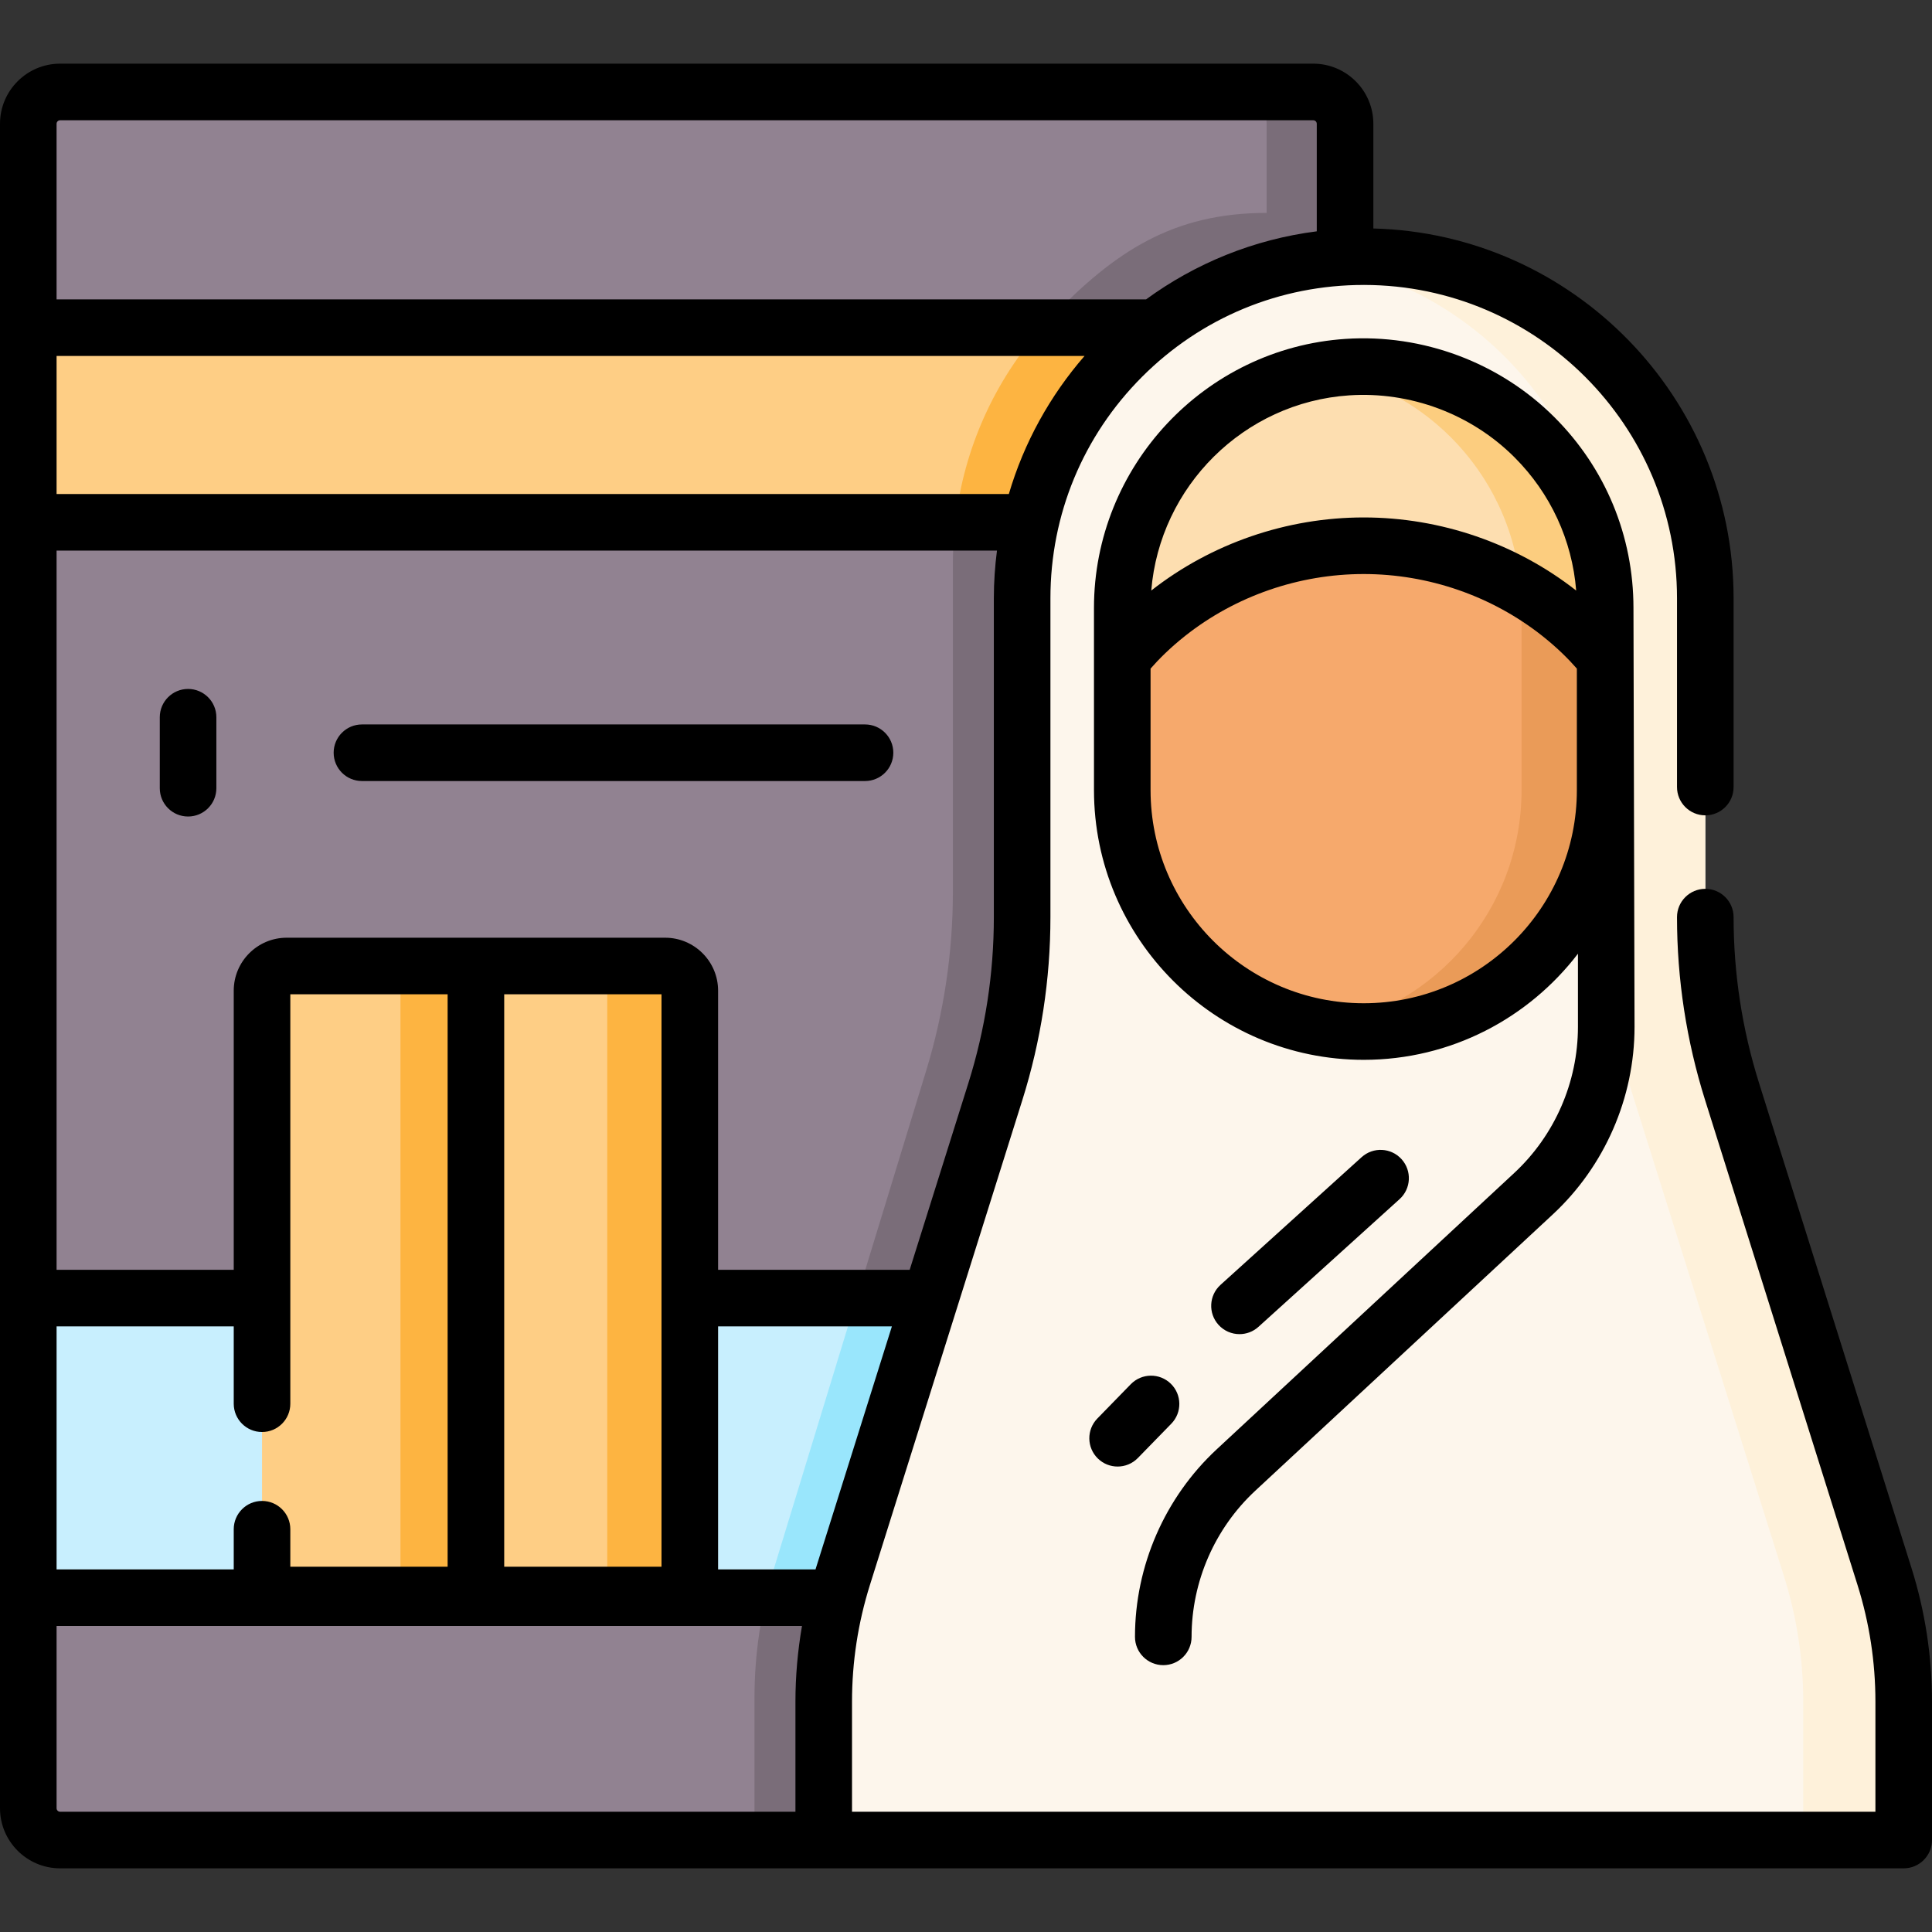
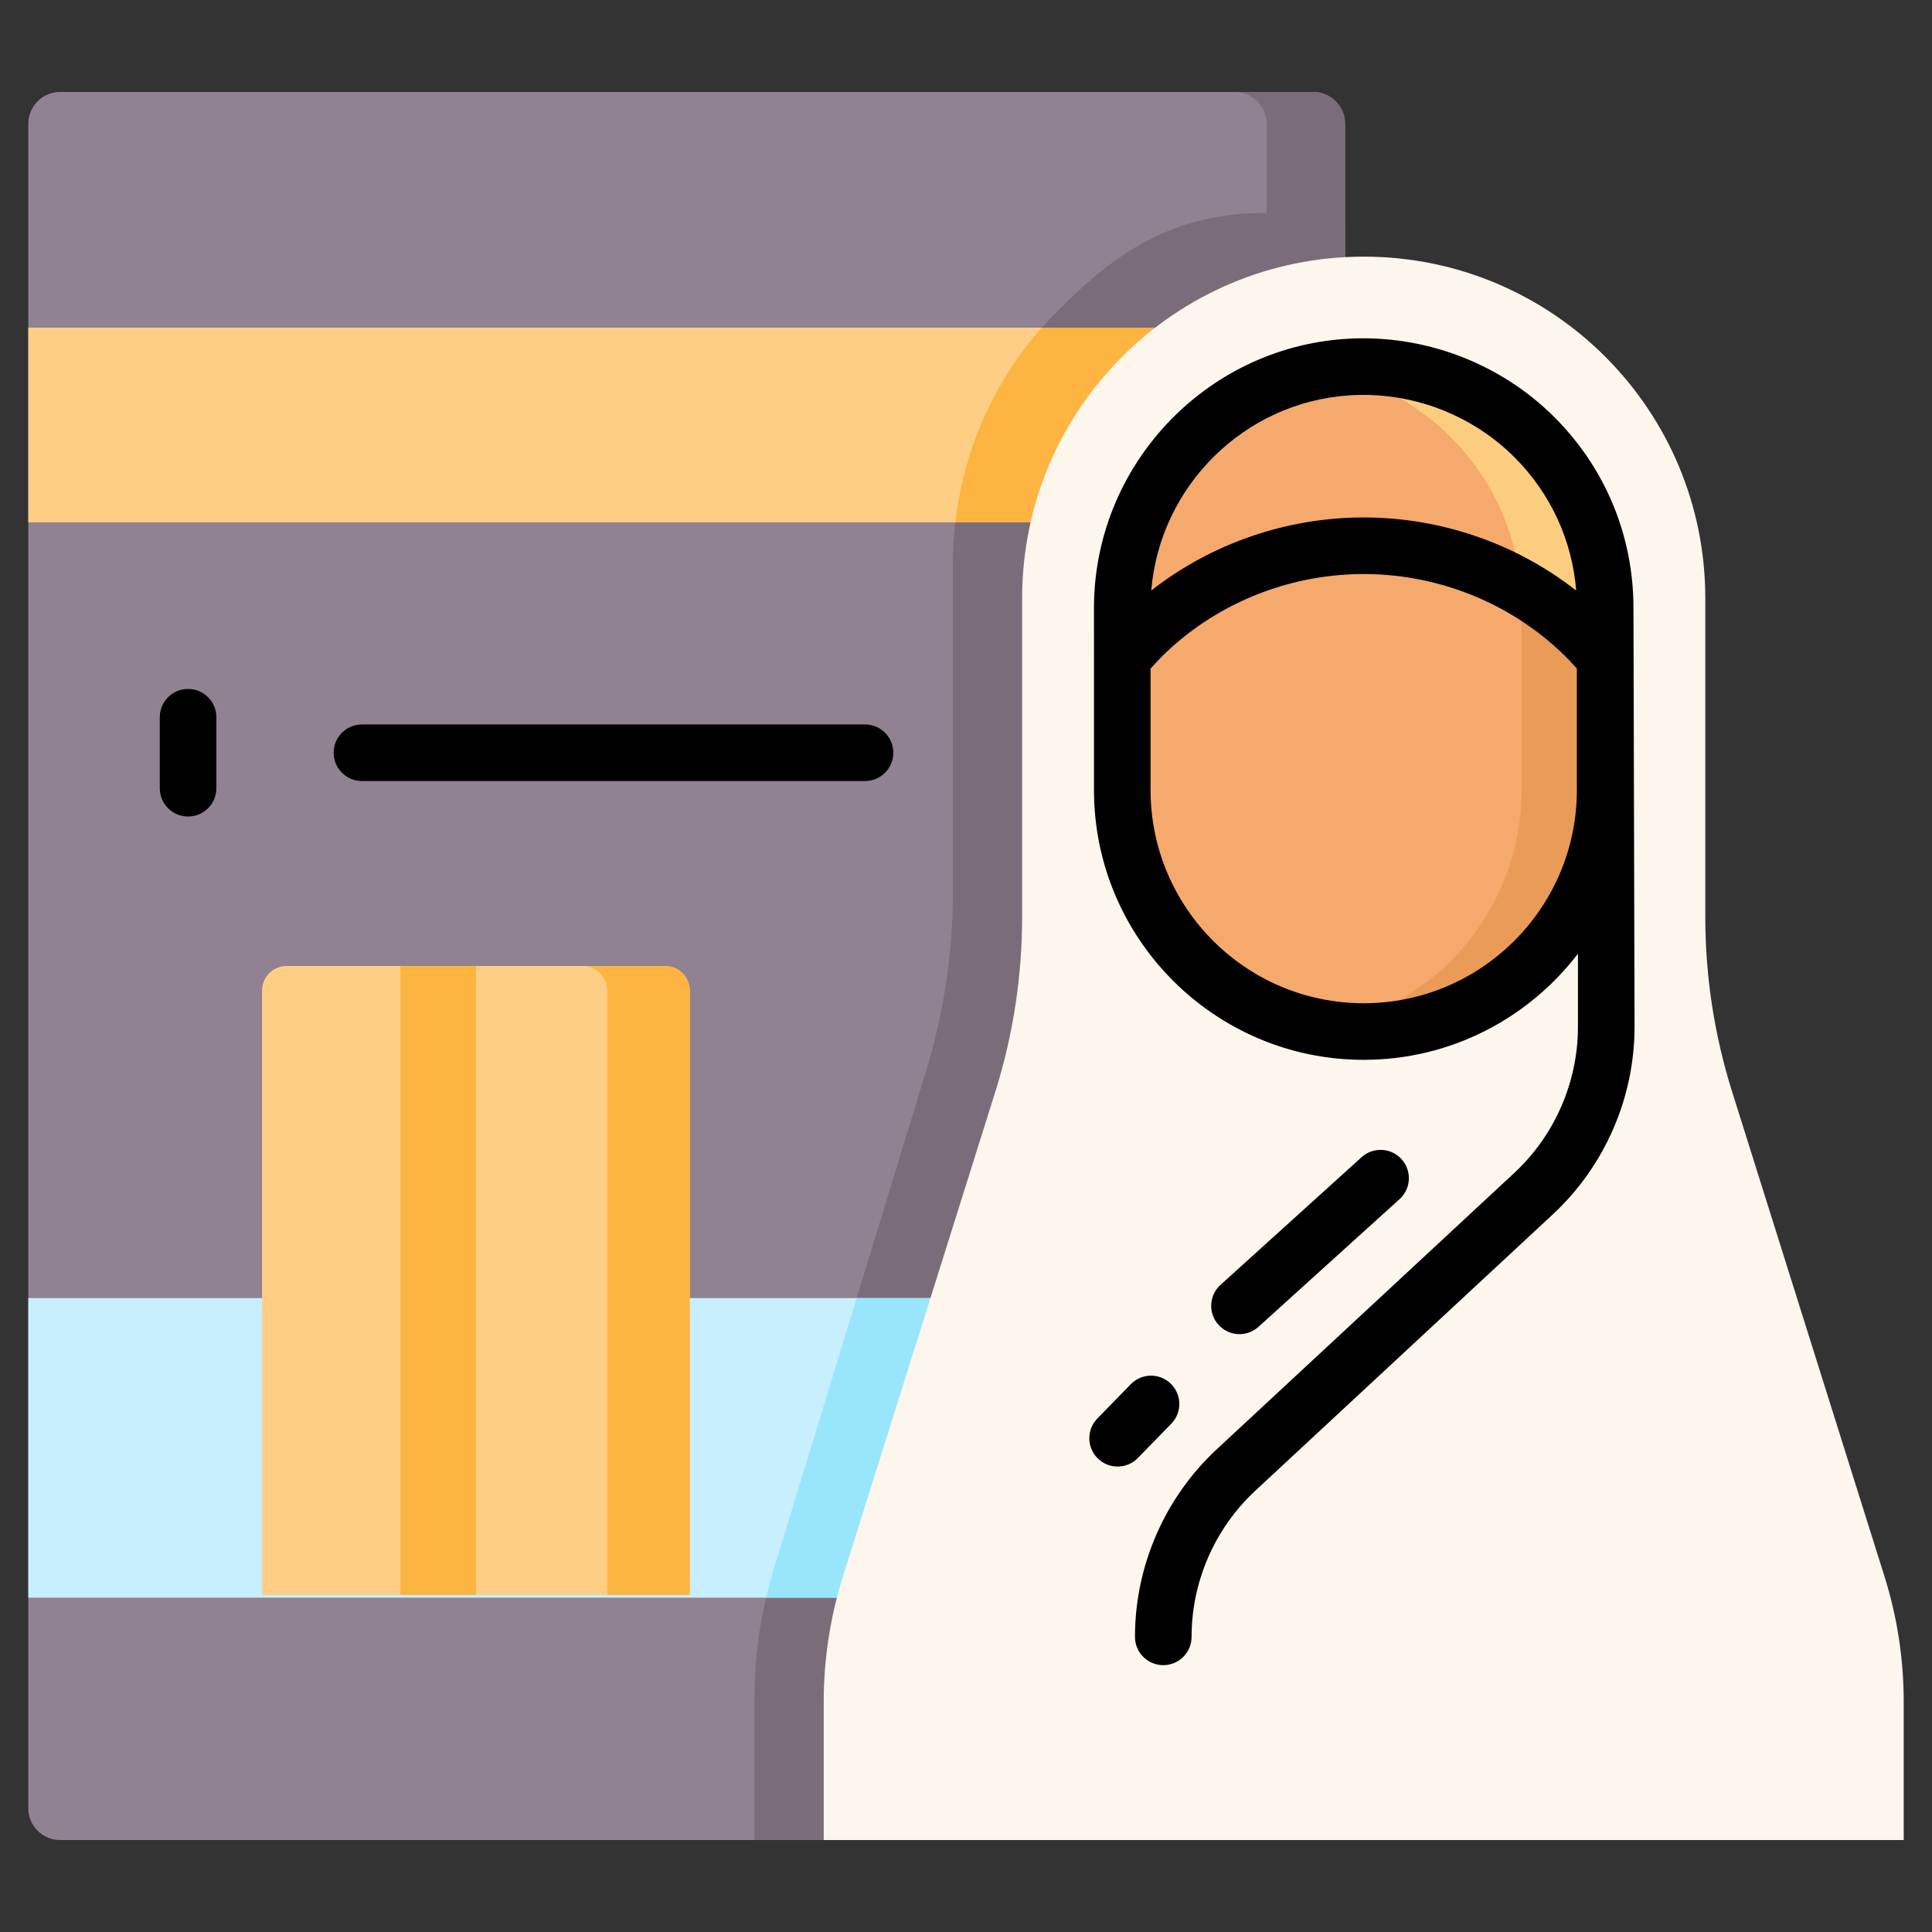
<svg xmlns="http://www.w3.org/2000/svg" id="Capa_1" enable-background="new 0 0 512 512" height="512" viewBox="0 0 512 512" width="512">
  <rect x="0" y="0" width="512" height="512" fill="#333333" stroke="none" />
  <g>
    <g>
      <path d="m348.022 487.631h-332.09c-4.658 0-8.434-3.776-8.434-8.434v-446.393c0-4.658 3.776-8.434 8.434-8.434h332.09c4.658 0 8.434 3.776 8.434 8.434v446.393c0 4.657-3.776 8.434-8.434 8.434z" fill="#918291" />
    </g>
    <g>
      <path d="m356.459 58.891v420.31c0 4.649-3.779 8.427-8.437 8.427h-148.078v-37.688c0-11.566 1.719-23.053 5.098-34.079l40.387-132.059c4.709-15.375 7.098-31.4 7.098-47.515v-86.843c0-25.682 10.127-48.945 26.512-65.78 16.385-16.825 31.643-27.242 56.636-27.242 7.148 0 14.106.849 20.784 2.469z" fill="#7a6d79" />
    </g>
    <g>
      <path d="m356.459 32.799v446.402c0 4.649-3.779 8.427-8.437 8.427h-20.784c4.658 0 8.437-3.779 8.437-8.427v-446.402c0-4.648-3.779-8.427-8.437-8.427h20.784c4.658 0 8.437 3.778 8.437 8.427z" fill="#7a6d79" />
    </g>
    <g>
      <path d="m7.498 86.833h348.958v51.583h-348.958z" fill="#fece85" />
    </g>
    <g>
      <path d="m356.459 86.832v51.584h-103.288c2.259-19.754 10.547-37.608 22.923-51.584z" fill="#fdb441" />
    </g>
    <g>
      <path d="m335.676 86.833h20.779v51.583h-20.779z" fill="#fdb441" />
    </g>
    <g>
      <path d="m7.498 344.006h348.958v79.393h-348.958z" fill="#c8effe" />
    </g>
    <g>
      <path d="m356.459 344.003v79.395h-153.453c.6-2.529 1.28-5.048 2.039-7.538l21.973-71.858h129.441z" fill="#99e6fc" />
    </g>
    <g>
-       <path d="m335.676 344.006h20.779v79.393h-20.779z" fill="#99e6fc" />
-     </g>
+       </g>
    <g>
      <g>
        <path d="m49.842 216.386c-4.141 0-7.498-3.357-7.498-7.498v-18.813c0-4.141 3.357-7.498 7.498-7.498s7.498 3.357 7.498 7.498v18.813c-.001 4.141-3.358 7.498-7.498 7.498z" />
      </g>
    </g>
    <g>
      <g>
        <path d="m229.242 206.98h-133.322c-4.141 0-7.498-3.357-7.498-7.498s3.357-7.498 7.498-7.498h133.322c4.141 0 7.498 3.357 7.498 7.498-.001 4.141-3.358 7.498-7.498 7.498z" />
      </g>
    </g>
    <g>
      <path d="m182.805 422.696h-113.365v-160.161c0-3.609 2.926-6.535 6.535-6.535h100.295c3.609 0 6.535 2.926 6.535 6.535z" fill="#fece85" />
    </g>
    <g>
      <path d="m106.129 256h19.994v166.696h-19.994z" fill="#fdb441" />
    </g>
    <g>
      <path d="m182.803 262.538v160.16h-21.873v-160.16c0-3.609-2.929-6.538-6.538-6.538h21.873c3.619 0 6.538 2.929 6.538 6.538z" fill="#fdb441" />
    </g>
    <g>
      <path d="m459.018 289.281c-4.702-14.96-7.095-30.549-7.095-46.231v-16.233-68.279c0-49.994-40.528-90.523-90.523-90.523v.002-.002c-49.994 0-90.523 40.528-90.523 90.523v68.279 16.233c0 15.681-2.393 31.271-7.095 46.231l-40.395 128.506c-3.373 10.732-5.09 21.915-5.09 33.164v36.679h286.206v-36.679c0-11.249-1.716-22.433-5.09-33.164z" fill="#fdf6ec" />
    </g>
    <g>
-       <path d="m504.503 450.956v36.672h-26.623v-36.672c0-11.256-1.717-22.435-5.085-33.171l-40.395-128.507c-4.709-14.957-7.102-30.545-7.102-46.222v-84.512c0-45.48-33.526-83.116-77.211-89.553 4.343-.643 8.786-.975 13.306-.975h.011c49.989 0 90.517 40.528 90.517 90.528v84.512c0 15.677 2.393 31.265 7.091 46.222l40.406 128.507c3.368 10.736 5.085 21.915 5.085 33.171z" fill="#fef1da" />
-     </g>
+       </g>
    <g>
      <path d="m425.384 209.385c0 35.338-28.647 63.984-63.984 63.984-35.338 0-63.984-28.647-63.984-63.984v-48.262c0-35.338 28.647-63.984 63.984-63.984 35.338 0 63.984 28.647 63.984 63.984z" fill="#f6a96c" />
    </g>
    <g>
      <path d="m425.387 161.125v48.261c0 35.331-28.651 63.982-63.982 63.982-3.778 0-7.478-.332-11.079-.953 30.058-5.251 52.903-31.476 52.903-63.029v-48.261c0-17.671-7.168-33.67-18.746-45.247-9.096-9.096-20.929-15.466-34.157-17.782 3.601-.62 7.301-.953 11.079-.953 17.66 0 33.659 7.157 45.236 18.735 11.578 11.577 18.746 27.576 18.746 45.247z" fill="#ea9b58" />
    </g>
    <g>
-       <path d="m425.387 161.119v13.366c-2.454-3.103-6.333-7.353-12.034-11.865-30.341-23.991-73.567-23.991-103.908 0-5.701 4.512-9.58 8.762-12.034 11.865v-13.366c0-33.883 26.336-61.61 59.662-63.828 2.267-.151 4.518-.186 6.788-.101 16.697.624 31.741 7.648 42.788 18.687 11.579 11.578 18.738 27.575 18.738 45.242z" fill="#fddeb0" />
-     </g>
+       </g>
    <g>
      <path d="m425.387 161.114v13.373c-2.448-3.102-6.337-7.357-12.032-11.866-3.313-2.626-6.781-4.952-10.37-7.002-1.307-15.478-8.143-29.382-18.502-39.741-9.096-9.096-20.929-15.466-34.157-17.782 3.601-.62 7.301-.953 11.079-.953 17.66 0 33.659 7.157 45.236 18.735 11.578 11.577 18.746 27.565 18.746 45.236z" fill="#fccd7f" />
    </g>
    <g>
-       <path d="m506.565 415.539-40.395-128.507c-4.479-14.249-6.75-29.047-6.75-43.983 0-4.141-3.357-7.498-7.498-7.498s-7.498 3.357-7.498 7.498c0 16.463 2.503 32.774 7.441 48.479l40.395 128.506c3.148 10.016 4.745 20.417 4.745 30.916v29.182h-271.211v-29.182c0-10.499 1.596-20.9 4.745-30.916l40.395-128.506c4.937-15.706 7.441-32.016 7.441-48.479v-84.511c0-22.177 8.636-43.027 24.317-58.708s36.531-24.317 58.707-24.316c.06-.042.111-.001.166-.002 45.704.091 82.86 37.301 82.86 83.026v50.039c0 4.141 3.357 7.498 7.498 7.498s7.498-3.357 7.498-7.498v-50.039c0-53.195-42.594-96.628-95.467-97.988v-27.747c0-8.785-7.147-15.932-15.932-15.932h-332.09c-8.785.001-15.932 7.147-15.932 15.932v446.393c0 8.785 7.147 15.932 15.932 15.932h488.571c4.141 0 7.498-3.357 7.498-7.498v-36.68c-.001-12.025-1.829-23.939-5.436-35.411zm-491.57-382.736c0-.516.42-.936.936-.936h332.09c.516 0 .937.42.937.936v28.501c-16.758 2.132-32.202 8.52-45.229 18.031h-288.734zm0 61.528h272.422c-9.114 10.488-16.042 22.919-20.063 36.588h-252.359zm0 51.583h249.213c-.534 4.136-.829 8.346-.829 12.625v84.511c0 14.935-2.271 29.734-6.75 43.983l-15.552 49.476h-50.773v-73.973c0-7.738-6.295-14.033-14.033-14.033h-100.296c-7.738 0-14.033 6.295-14.033 14.033v73.973h-46.947zm160.312 117.584v151.701h-41.687v-151.701zm-160.312 88.006h46.947v20.496c0 4.141 3.357 7.498 7.498 7.498s7.498-3.357 7.498-7.498v-108.502h41.687v151.701h-41.687v-9.938c0-4.141-3.357-7.498-7.498-7.498s-7.498 3.357-7.498 7.498v10.64h-46.947zm195.804 99.447v29.182h-194.867c-.516 0-.936-.42-.936-.936v-48.3h197.539c-1.141 6.612-1.736 13.314-1.736 20.054zm5.328-35.05h-25.824v-64.398h46.06l-20.129 64.035c-.038.121-.07.243-.107.363z" />
      <path d="m328.481 353.56c1.793 0 3.594-.64 5.028-1.938l37.39-33.836c3.07-2.779 3.307-7.52.529-10.59-2.778-3.071-7.52-3.308-10.59-.529l-37.39 33.836c-3.07 2.778-3.307 7.52-.529 10.59 1.48 1.636 3.517 2.467 5.562 2.467z" />
      <path d="m308.282 441.284c4.141 0 7.498-3.357 7.498-7.498 0-14.647 6.155-28.765 16.888-38.733l78.824-73.209c13.777-12.795 21.678-30.918 21.678-49.721l-.285-111.005c0-19.094-7.434-37.044-20.935-50.545-14.525-14.525-34.932-22.126-55.374-20.764-37.381 2.488-66.662 33.81-66.662 71.309l.003 48.265c0 39.416 32.067 71.482 71.482 71.482 23.12 0 43.7-11.042 56.774-28.12v19.377c0 14.648-6.155 28.765-16.888 38.733l-78.824 73.209c-13.777 12.796-21.678 30.918-21.678 49.72.001 4.143 3.358 7.5 7.499 7.5zm49.29-336.512c16.149-1.075 32.264 4.903 43.776 16.407 9.572 9.572 15.285 21.976 16.357 35.324-15.944-12.497-35.924-19.375-56.306-19.375-20.379 0-40.356 6.876-56.301 19.372 2.254-27.545 24.491-49.865 52.474-51.728zm60.314 104.613c0 31.147-25.34 56.487-56.487 56.487s-56.486-25.34-56.486-56.487v-32.193c2.089-2.4 5.099-5.458 9.183-8.69 13.356-10.561 30.156-16.377 47.304-16.377s33.948 5.817 47.302 16.376c4.085 3.233 7.096 6.292 9.185 8.692v32.192z" />
      <path d="m310.273 366.694c-2.965-2.89-7.712-2.83-10.603.135l-8.86 9.089c-2.89 2.965-2.83 7.712.135 10.603 1.458 1.421 3.346 2.129 5.233 2.129 1.951 0 3.9-.757 5.369-2.264l8.86-9.089c2.891-2.965 2.831-7.712-.134-10.603z" />
    </g>
  </g>
</svg>